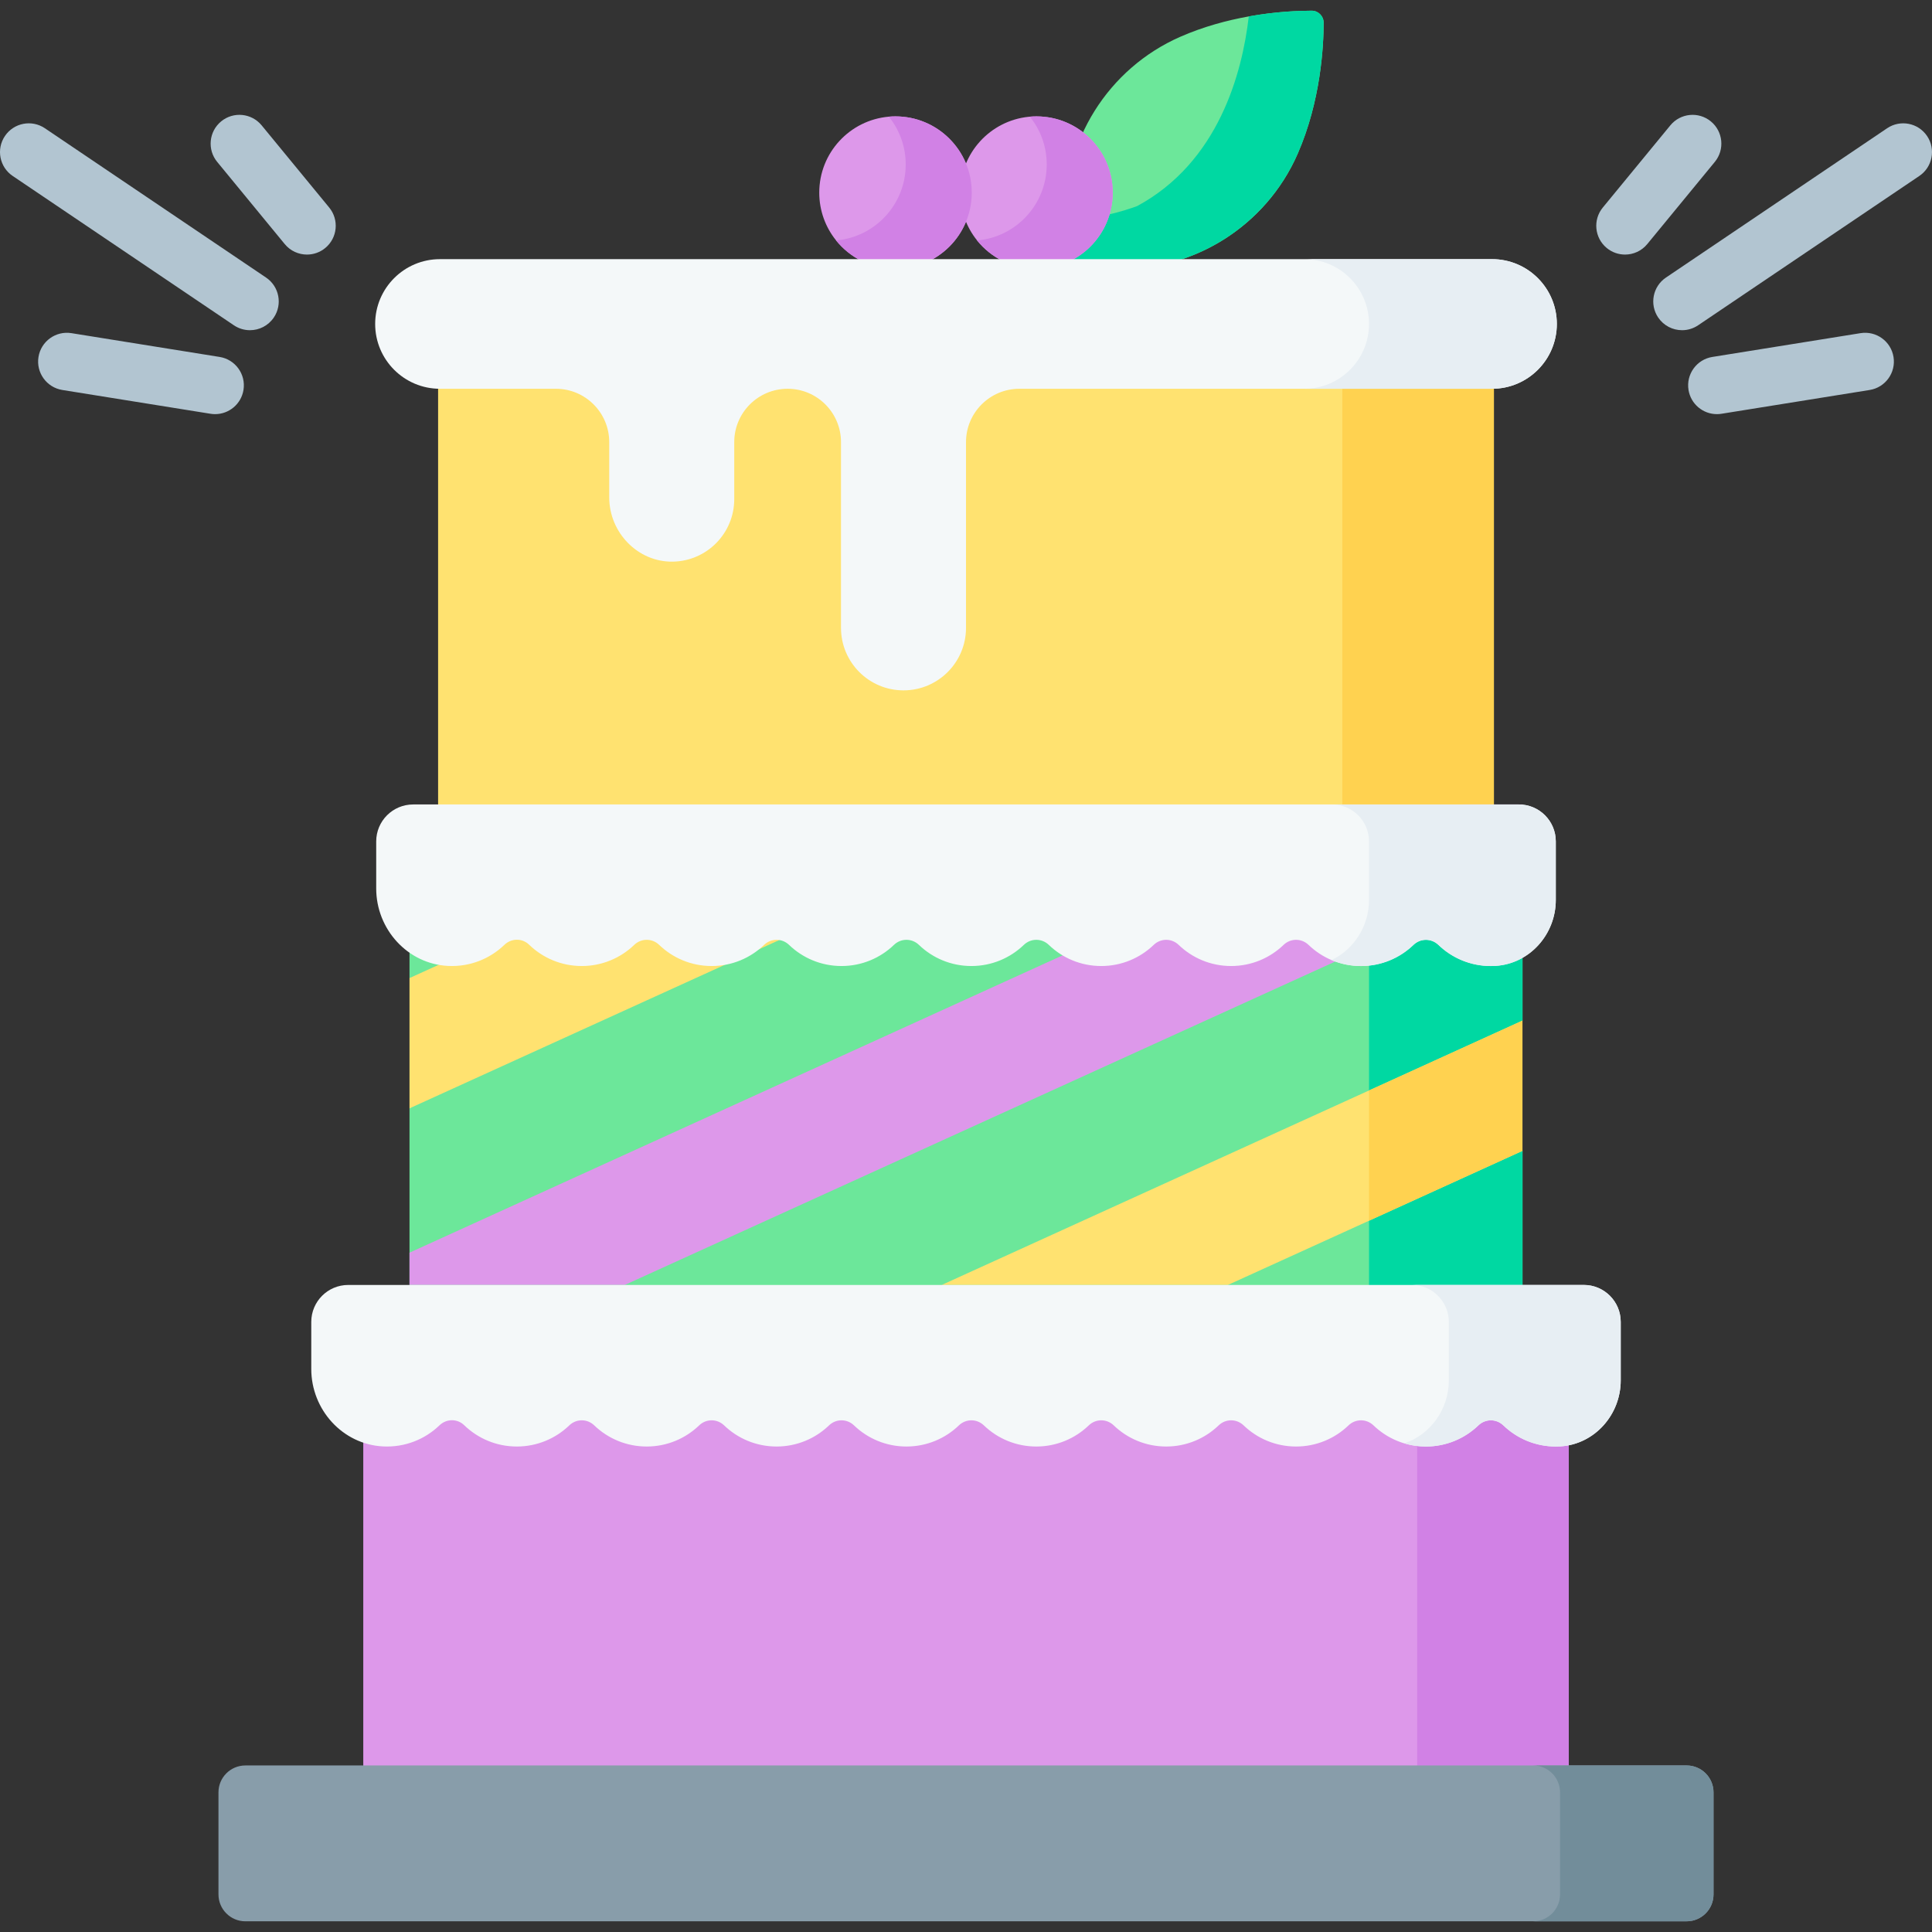
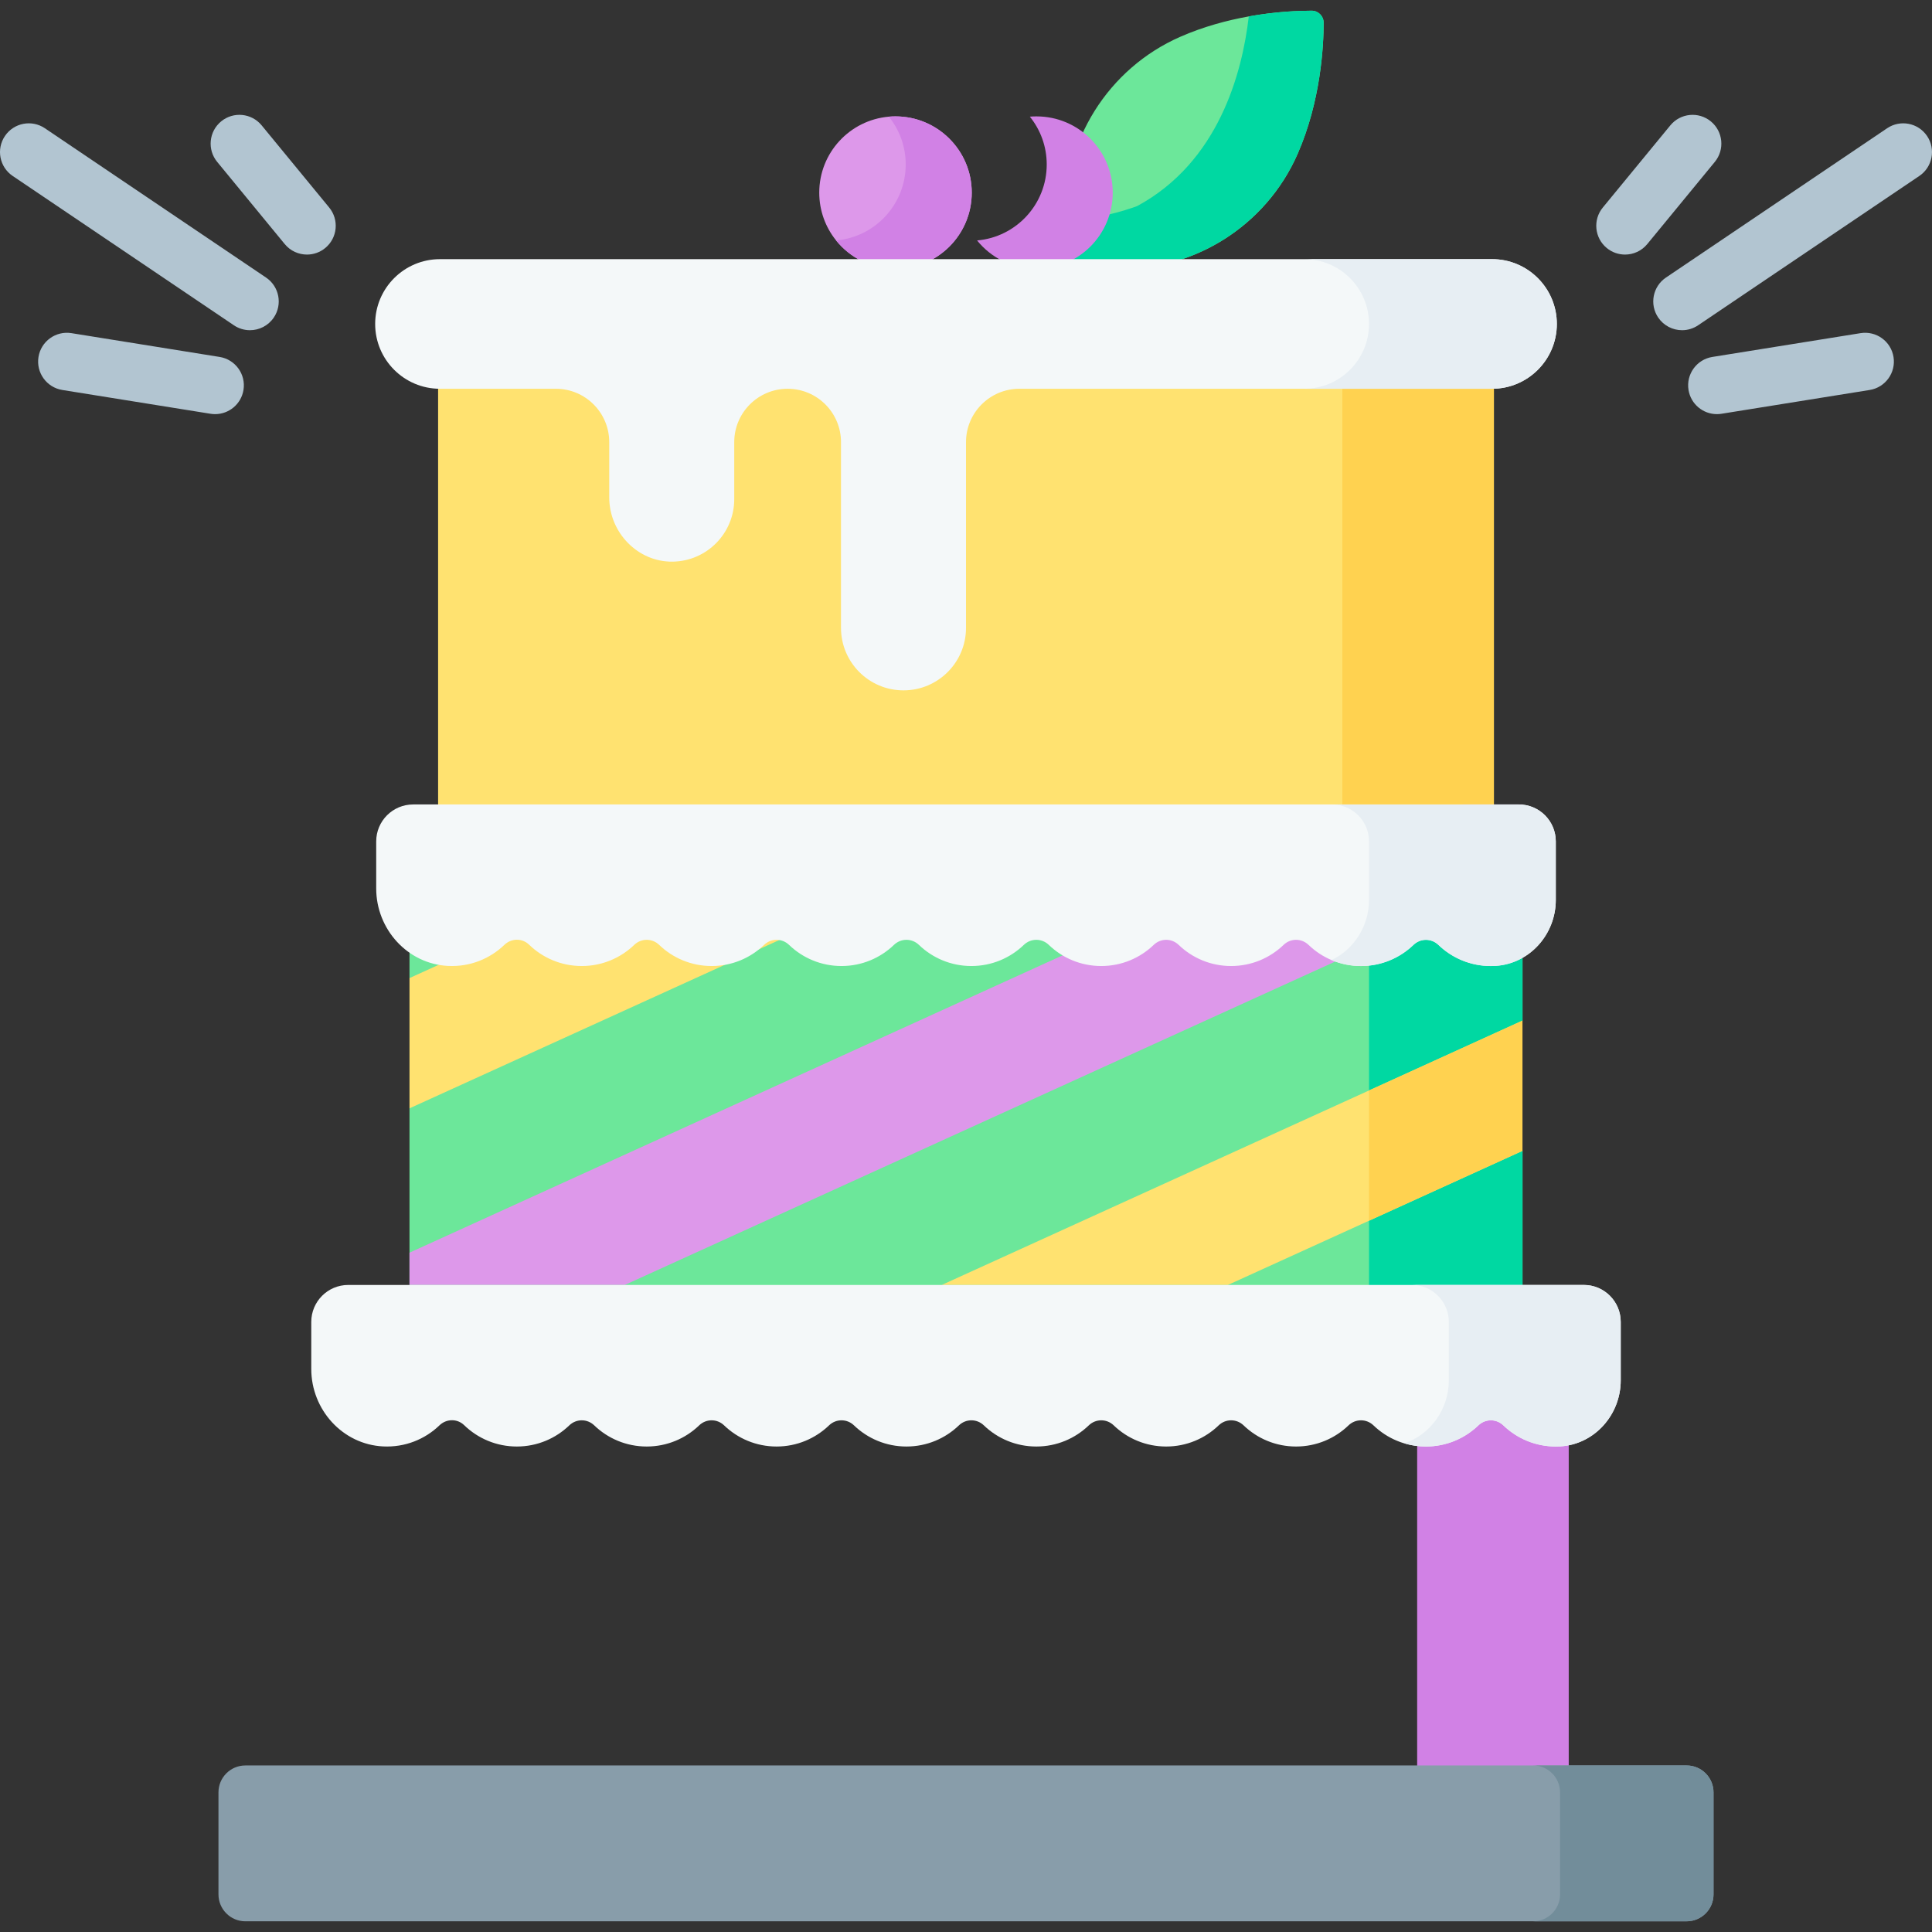
<svg xmlns="http://www.w3.org/2000/svg" width="1024" height="1024" id="Capa_1" enable-background="new 0 0 511.513 511.513" viewBox="0 0 511.513 511.513">
  <rect x="0" y="0" width="511.513" height="511.513" fill="#333333" stroke="none" />
  <g>
    <path d="m347.279 2.834c-3.463 0-9.539.232-16.68 1.515-5.639 1.013-11.942 2.681-18.149 5.407-19.018 8.353-31.173 27.65-30.316 48.404.152 3.686.72 7.453 1.927 11.056 3.603 1.207 7.37 1.775 11.056 1.927 20.754.856 40.051-11.298 48.404-30.316 6.179-14.067 6.922-28.632 6.922-34.829-.001-1.75-1.415-3.164-3.164-3.164z" fill="#6ce79a" />
    <path d="m350.445 6c0 6.159-.736 20.557-6.793 34.526-8.545 19.708-28.747 32.137-50.168 30.524-3.16-.238-6.354-.802-9.428-1.831-1.158-3.454-1.727-7.06-1.9-10.606 10.443-.752 18.916-4.053 18.916-4.053 21.537-11.642 27.806-35.151 29.553-50.216 7.132-1.28 13.196-1.513 16.65-1.513 1.747 0 3.17 1.422 3.17 3.169z" fill="#00d8a2" />
    <g>
-       <path d="m272.357 30.918c.679-.069 1.367-.104 2.064-.104 11.15 0 20.188 9.039 20.188 20.188s-9.039 20.188-20.188 20.188c-6.363 0-12.039-2.944-15.739-7.544-2.784-3.46-4.449-7.858-4.449-12.644 0-10.453 7.944-19.05 18.124-20.084" fill="#dd98ea" />
      <path d="m257.28 51.002c0 11.15-9.039 20.188-20.188 20.188-6.375 0-12.06-2.955-15.76-7.57-2.771-3.456-4.428-7.844-4.428-12.618 0-10.552 8.095-19.212 18.413-20.111.585-.051 1.177-.077 1.775-.077 11.15 0 20.188 9.039 20.188 20.188z" fill="#dd98ea" />
      <g fill="#d181e5">
        <path d="m294.604 51.001c0 11.154-9.031 20.186-20.186 20.186-6.349 0-12.028-2.935-15.726-7.527 10.321-.884 18.438-9.55 18.438-20.115 0-4.795-1.672-9.191-4.465-12.655.569-.061 1.164-.074 1.753-.074 11.155-.001 20.186 9.041 20.186 20.185z" />
        <path d="m257.28 51.001c0 11.154-9.041 20.186-20.186 20.186-6.359 0-12.044-2.937-15.732-7.529 10.332-.894 18.434-9.559 18.434-20.114 0-4.795-1.672-9.191-4.466-12.655.579-.051 1.174-.074 1.763-.074 11.146 0 20.187 9.042 20.187 20.186z" />
      </g>
    </g>
    <path d="m115.991 94.587h279.53v127.215h-279.53z" fill="#ffe270" />
    <path d="m403.096 352.272h-294.679v-58.827l4.512-16.85-4.512-17.639v-33.899h294.679v45.152l-3.997 18.455 3.997 16.033z" fill="#6ce79a" />
    <path d="m403.096 352.272h-40.636v-127.215h40.636v45.152l-3.997 18.455 3.997 16.033z" fill="#00d8a2" />
-     <path d="m96.179 366.424h319.155v116.317h-319.155z" fill="#dd98ea" />
    <path d="m375.204 366.424h40.13v116.317h-40.13z" fill="#d181e5" />
    <path d="m355.391 94.587h40.13v127.215h-40.13z" fill="#ffd250" />
    <path d="m403.096 212.987v19.02l-237.677 108.195h-57.002v-8.546l260.672-118.669z" fill="#dd98ea" />
    <path d="m285.168 212.987-176.751 80.458v-34.489l100.989-45.969z" fill="#ffe270" />
    <path d="m403.096 270.209-3.997 18.455 3.997 16.033-78.005 35.505h-75.761z" fill="#ffe270" />
    <path d="m403.091 270.213v34.48l-40.635 18.499v-34.479z" fill="#ffd250" />
    <path d="m395.026 68.613h-278.539c-9.477 0-17.159 7.682-17.159 17.159 0 9.476 7.682 17.159 17.159 17.159h30.682c7.805 0 14.132 6.327 14.132 14.132v14.658c0 9.275 7.59 17.153 16.864 16.979 8.993-.169 16.232-7.512 16.232-16.545v-15.091c0-7.805 6.327-14.132 14.132-14.132 7.805 0 14.132 6.327 14.132 14.132v49.168c0 9.139 7.409 16.548 16.548 16.548 9.139 0 16.548-7.409 16.548-16.548v-49.168c0-7.805 6.327-14.132 14.132-14.132h125.138c9.477 0 17.159-7.682 17.159-17.159-.001-9.478-7.683-17.16-17.16-17.16z" fill="#f4f8f9" />
    <path d="m412.184 85.768c0 9.478-7.68 17.159-17.158 17.159h-49.728c9.478 0 17.158-7.68 17.158-17.159 0-4.734-1.92-9.021-5.029-12.13-3.098-3.109-7.396-5.029-12.13-5.029h49.728c4.744 0 9.031 1.92 12.13 5.029 3.109 3.109 5.029 7.396 5.029 12.13z" fill="#e7eef3" />
    <path d="m446.542 508.681h-381.575c-3.935 0-7.125-3.19-7.125-7.125v-27.012c0-3.935 3.19-7.125 7.125-7.125h381.575c3.935 0 7.125 3.19 7.125 7.125v27.012c0 3.935-3.19 7.125-7.125 7.125z" fill="#889daa" />
    <path d="m453.67 474.549v27.013c0 3.931-3.19 7.121-7.132 7.121h-40.636c3.942 0 7.132-3.19 7.132-7.121v-27.013c0-3.942-3.19-7.132-7.132-7.132h40.636c3.942 0 7.132 3.19 7.132 7.132z" fill="#728d9a" />
    <path d="m419.315 340.202h-327.117c-5.405 0-9.786 4.381-9.786 9.786v12.461c0 10.758 8.276 19.973 19.021 20.504 5.797.287 11.085-1.892 14.913-5.578 1.843-1.775 4.71-1.826 6.547-.045 3.606 3.496 8.522 5.648 13.942 5.648 5.393 0 10.287-2.131 13.888-5.597 1.856-1.786 4.751-1.786 6.607 0 3.601 3.466 8.496 5.597 13.888 5.597s10.287-2.131 13.888-5.597c1.856-1.786 4.751-1.786 6.607 0 3.601 3.466 8.496 5.597 13.889 5.597s10.287-2.131 13.889-5.597c1.856-1.786 4.751-1.786 6.607 0 3.601 3.466 8.496 5.597 13.888 5.597 5.393 0 10.287-2.131 13.889-5.597 1.856-1.786 4.751-1.786 6.607 0 3.601 3.466 8.496 5.597 13.888 5.597s10.287-2.131 13.888-5.597c1.856-1.786 4.751-1.786 6.607 0 3.601 3.466 8.496 5.597 13.888 5.597 5.393 0 10.287-2.131 13.888-5.597 1.856-1.786 4.751-1.786 6.607 0 3.601 3.466 8.496 5.597 13.888 5.597s10.287-2.131 13.889-5.597c1.856-1.786 4.751-1.786 6.607 0 3.601 3.466 8.496 5.597 13.888 5.597 5.393 0 10.287-2.131 13.889-5.597 1.856-1.786 4.751-1.786 6.607 0 3.601 3.466 8.496 5.597 13.888 5.597.406 0 .809-.012 1.208-.036 9.069-.54 15.984-8.39 15.984-17.474v-15.48c.005-5.404-4.377-9.786-9.781-9.786z" fill="#f4f8f9" />
    <path d="m402.123 212.987h-292.733c-5.405 0-9.786 4.381-9.786 9.786v12.461c0 10.758 8.276 19.973 19.021 20.504 5.796.287 11.085-1.892 14.912-5.578 1.843-1.775 4.71-1.826 6.547-.045 3.606 3.496 8.522 5.648 13.942 5.648 5.393 0 10.287-2.131 13.888-5.597 1.856-1.786 4.751-1.786 6.607 0 3.601 3.466 8.496 5.597 13.888 5.597 5.393 0 10.287-2.131 13.888-5.597 1.856-1.786 4.751-1.786 6.607 0 3.601 3.466 8.496 5.597 13.889 5.597s10.287-2.131 13.889-5.597c1.856-1.786 4.751-1.786 6.607 0 3.601 3.466 8.496 5.597 13.888 5.597 5.393 0 10.287-2.131 13.889-5.597 1.856-1.786 4.751-1.786 6.607 0 3.601 3.466 8.496 5.597 13.888 5.597s10.287-2.131 13.888-5.597c1.856-1.786 4.751-1.786 6.607 0 3.601 3.466 8.496 5.597 13.888 5.597s10.287-2.131 13.888-5.597c1.856-1.786 4.751-1.786 6.607 0 3.601 3.466 8.496 5.597 13.888 5.597s10.287-2.131 13.889-5.597c1.856-1.786 4.751-1.786 6.607 0 3.601 3.466 8.496 5.597 13.888 5.597.417 0 .83-.013 1.24-.038 9.05-.553 15.952-8.374 15.952-17.441v-15.512c.006-5.403-4.376-9.785-9.78-9.785z" fill="#f4f8f9" />
    <path d="m429.098 349.991v15.482c0 9.082-6.908 16.925-15.98 17.474-.396.02-.803.03-1.209.03-5.394 0-10.291-2.133-13.887-5.598-1.859-1.788-4.754-1.788-6.613 0-3.596 3.464-8.493 5.598-13.887 5.598-2.001 0-3.921-.295-5.73-.843 6.928-2.286 11.794-9.041 11.794-16.661v-15.482c0-5.405-4.378-9.793-9.783-9.793h45.512c5.405 0 9.783 4.389 9.783 9.793z" fill="#e7eef3" />
    <path d="m411.909 222.771v15.513c0 9.072-6.898 16.884-15.949 17.443-.417.02-.823.041-1.239.041-5.394 0-10.291-2.133-13.887-5.598-1.859-1.788-4.754-1.788-6.613 0-3.596 3.464-8.493 5.598-13.887 5.598-2.763 0-5.405-.559-7.802-1.585 5.923-2.804 9.925-8.981 9.925-15.899v-15.513c0-5.405-4.379-9.783-9.783-9.783h49.454c5.403 0 9.781 4.379 9.781 9.783z" fill="#e7eef3" />
    <g>
      <g>
        <g>
          <path d="m81.275 67.4c-2.201 0-4.384-.948-5.89-2.781l-17.883-21.755c-2.672-3.251-2.203-8.053 1.048-10.724 3.25-2.674 8.052-2.203 10.724 1.048l17.882 21.755c2.672 3.251 2.203 8.053-1.048 10.724-1.417 1.165-3.13 1.733-4.833 1.733z" fill="#b2c5d1" />
        </g>
        <g>
          <path d="m56.954 109.646c-.401 0-.808-.032-1.217-.097l-39.232-6.298c-4.155-.667-6.982-4.575-6.316-8.73.667-4.155 4.576-6.982 8.73-6.316l39.232 6.298c4.155.667 6.982 4.575 6.316 8.73-.6 3.746-3.837 6.413-7.513 6.413z" fill="#b2c5d1" />
        </g>
        <g>
          <path d="m66.172 87.424c-1.467 0-2.949-.423-4.256-1.306l-58.559-39.532c-3.488-2.354-4.406-7.09-2.052-10.578 2.356-3.488 7.091-4.406 10.578-2.052l58.559 39.532c3.488 2.354 4.406 7.09 2.052 10.578-1.472 2.182-3.875 3.358-6.322 3.358z" fill="#b2c5d1" />
        </g>
      </g>
      <g>
        <g>
          <path d="m430.239 67.4c-1.703 0-3.416-.567-4.834-1.733-3.25-2.672-3.719-7.473-1.048-10.724l17.881-21.755c2.672-3.25 7.473-3.719 10.724-1.048 3.25 2.672 3.719 7.473 1.048 10.724l-17.881 21.755c-1.506 1.833-3.69 2.781-5.89 2.781z" fill="#b2c5d1" />
        </g>
        <g>
          <path d="m454.559 109.646c-3.677 0-6.913-2.667-7.514-6.413-.667-4.155 2.161-8.064 6.316-8.73l39.233-6.298c4.158-.666 8.064 2.161 8.73 6.316s-2.161 8.064-6.316 8.73l-39.233 6.298c-.409.065-.815.097-1.216.097z" fill="#b2c5d1" />
        </g>
        <g>
          <path d="m445.341 87.424c-2.446 0-4.849-1.177-6.322-3.357-2.355-3.487-1.437-8.223 2.052-10.578l58.559-39.532c3.487-2.356 8.223-1.437 10.578 2.052 2.355 3.487 1.437 8.223-2.052 10.578l-58.559 39.532c-1.306.883-2.789 1.305-4.256 1.305z" fill="#b2c5d1" />
        </g>
      </g>
    </g>
  </g>
</svg>